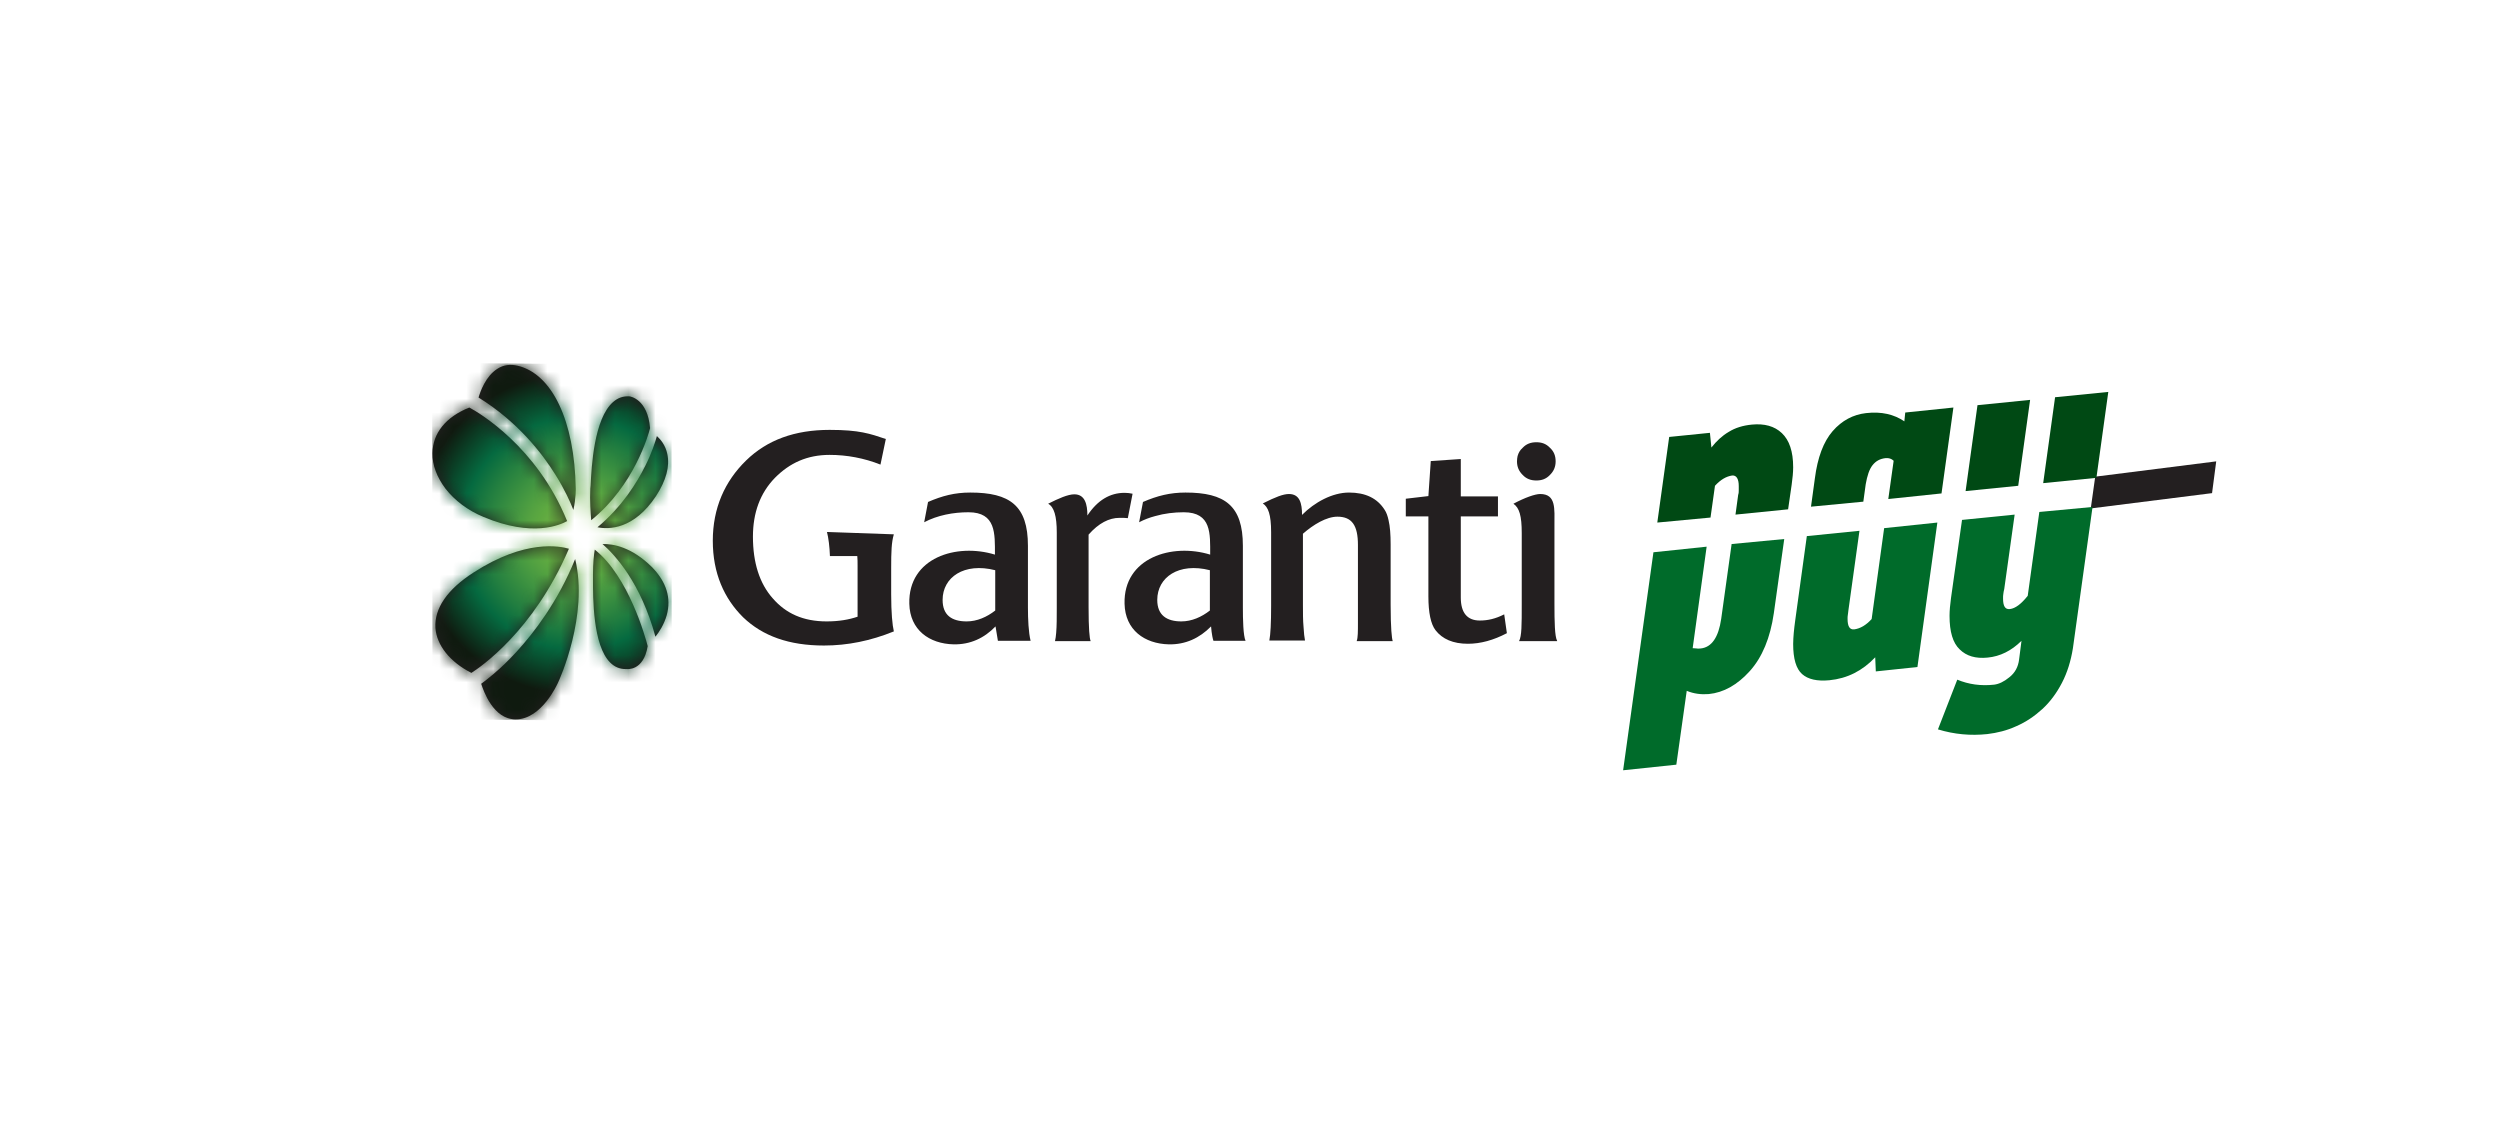
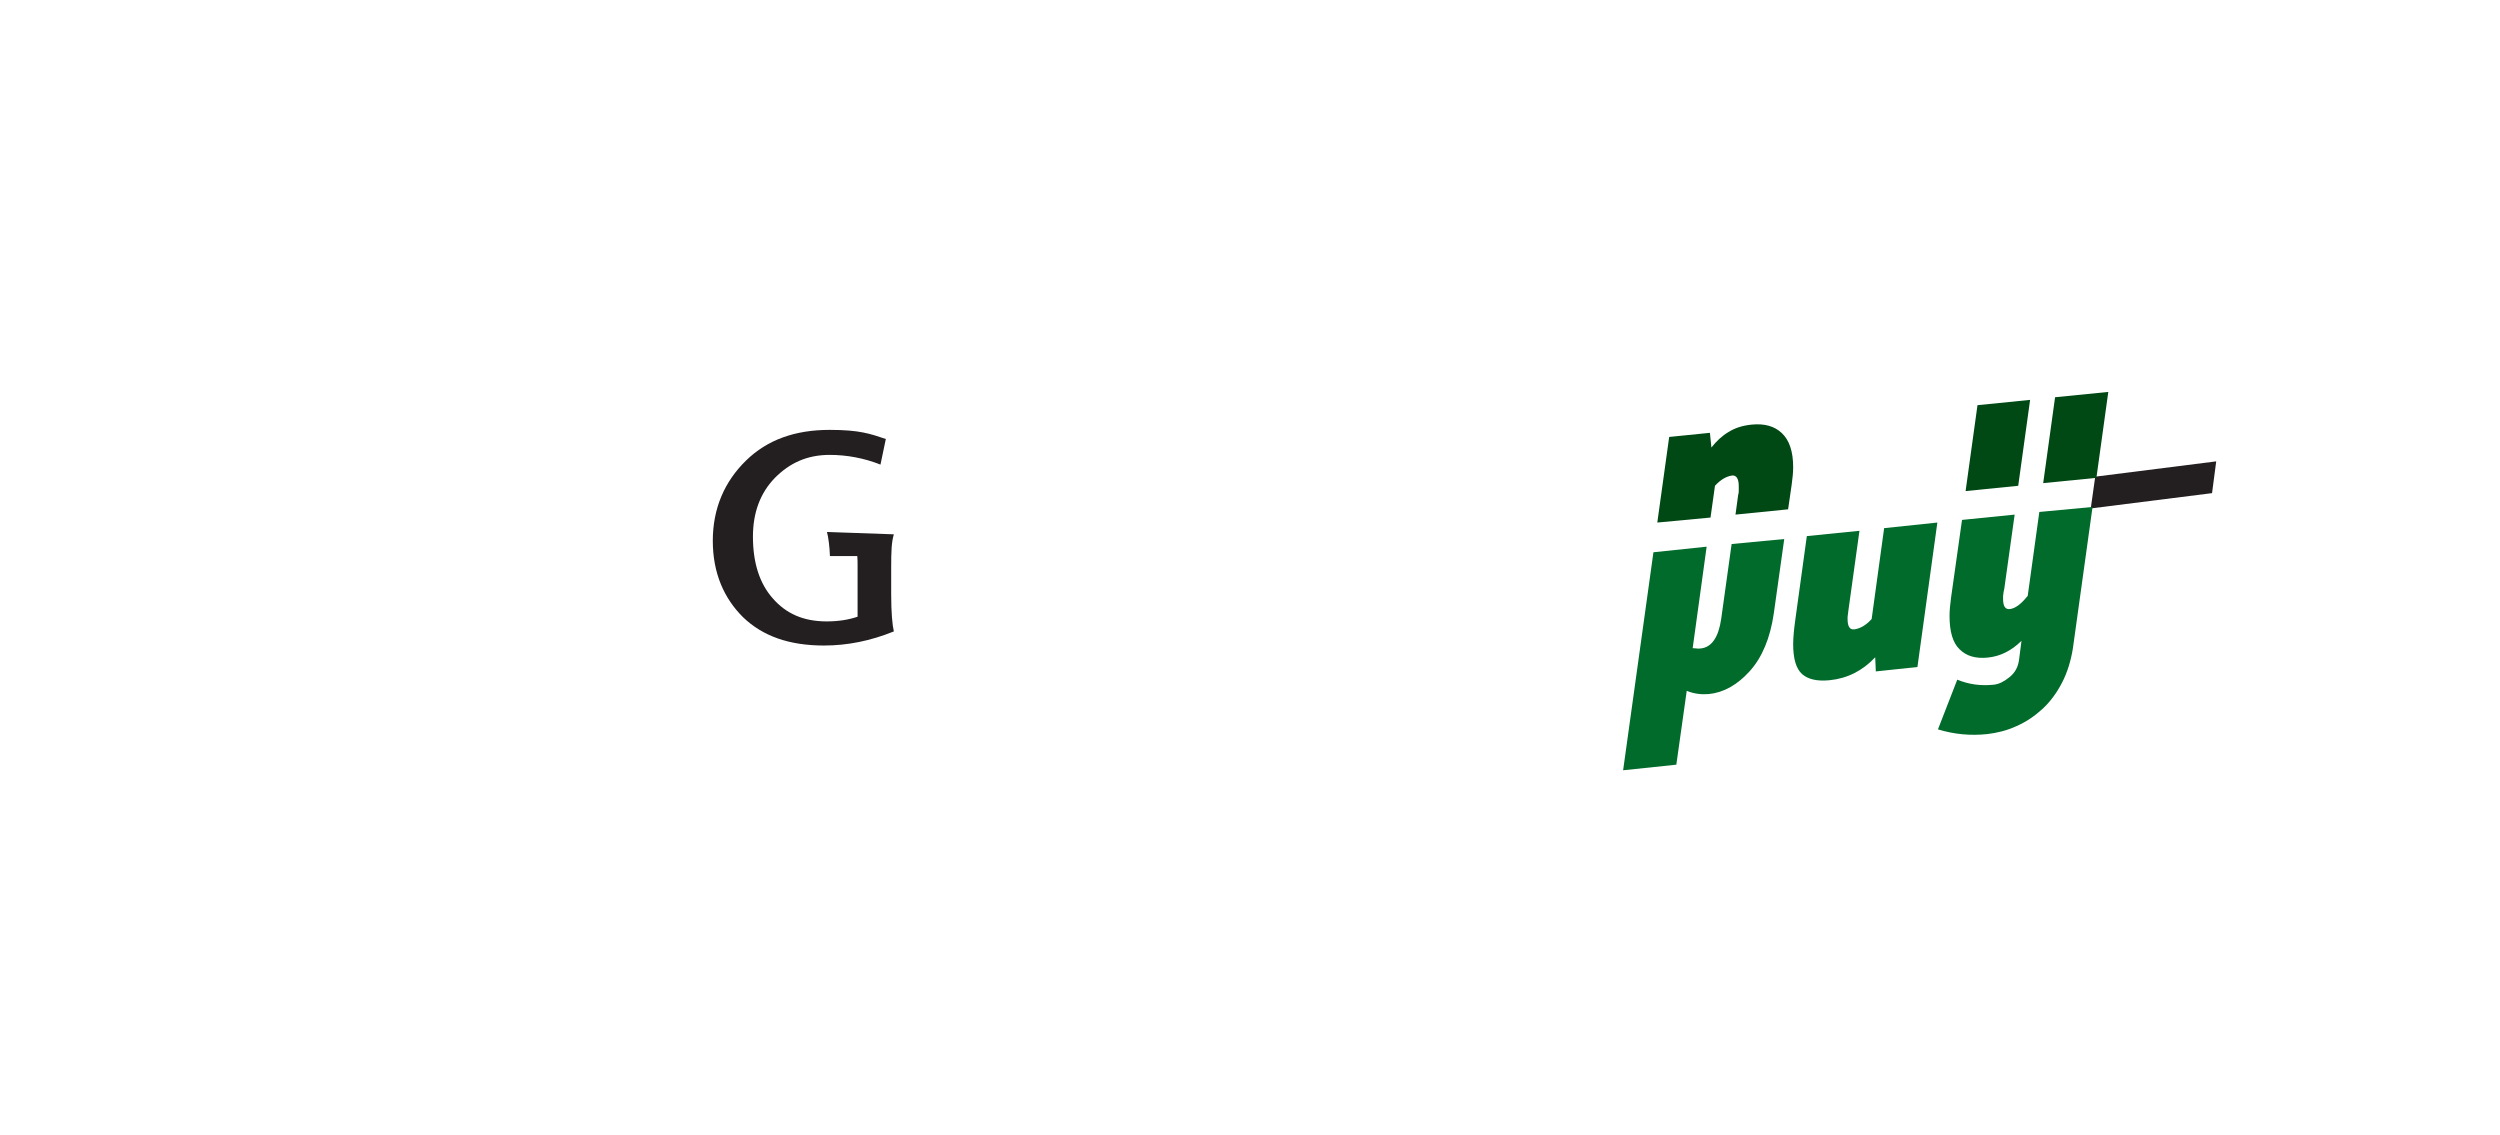
<svg xmlns="http://www.w3.org/2000/svg" xmlns:xlink="http://www.w3.org/1999/xlink" width="185px" height="84px" viewBox="0 0 185 84" version="1.1">
  <title>Bitmap Copy 43</title>
  <defs>
    <rect id="path-1" x="0" y="0" width="185" height="84" rx="10" />
    <path d="M6.227,21.226 C4.995,22.576 3.961,23.338 3.609,23.599 C3.785,24.144 4.511,26.234 6.161,26.234 C8.097,26.234 9.285,23.578 9.285,23.556 C9.285,23.556 9.285,23.556 9.285,23.556 L9.285,23.556 L9.285,23.556 C9.373,23.36 11.573,18.57 10.539,14.39 C9.285,17.525 7.503,19.833 6.227,21.226 M11.881,15.479 L11.881,15.827 C11.881,17.177 11.859,20.726 13.157,22.01 C13.487,22.337 13.861,22.489 14.301,22.489 C14.323,22.489 14.323,22.489 14.323,22.489 L14.345,22.489 C14.389,22.489 15.621,22.663 15.929,20.791 C15.775,20.181 14.499,15.653 12.013,13.65 C11.947,14.042 11.881,14.695 11.881,15.479 M3.037,15.37 C1.101,16.611 0.133,18.026 0.221,19.463 C0.309,20.747 1.299,21.988 2.883,22.794 C3.499,22.402 7.481,19.724 10.099,13.607 C9.857,13.541 9.373,13.433 8.691,13.433 C7.437,13.433 5.501,13.781 3.037,15.37 M12.585,13.258 C13.509,14.064 15.423,16.154 16.501,20.116 C16.765,19.79 17.139,19.224 17.337,18.505 C17.689,17.221 17.337,16.045 16.259,14.978 C14.807,13.52 13.487,13.258 12.695,13.258 C12.651,13.258 12.607,13.258 12.585,13.258 M15.753,7.489 C15.137,8.73 14.037,10.515 12.211,12.039 C13.069,12.213 14.917,12.192 16.545,9.731 C17.315,8.578 17.579,7.533 17.381,6.618 C17.249,5.965 16.875,5.53 16.611,5.29 C16.479,5.726 16.237,6.509 15.753,7.489 M0.001,6.531 C-0.021,7.402 0.331,8.316 0.969,9.165 C1.651,10.036 2.619,10.776 3.785,11.255 C7.415,12.779 9.461,11.843 9.967,11.56 C7.701,6.052 3.367,3.527 2.707,3.179 C0.991,3.853 0.023,5.051 0.001,6.531 M13.399,2.743 C11.969,3.984 11.793,7.576 11.727,8.926 L11.705,9.165 C11.661,9.993 11.727,10.994 11.771,11.495 C14.917,8.948 15.995,5.16 16.105,4.681 C15.929,2.547 14.609,2.351 14.565,2.329 C14.521,2.329 14.477,2.329 14.433,2.329 C14.037,2.329 13.707,2.46 13.399,2.743 M4.841,0.283 C3.961,0.827 3.565,1.981 3.433,2.417 C6.293,4.18 8.119,6.509 9.131,8.142 C9.813,9.231 10.231,10.167 10.451,10.733 C10.649,9.884 10.627,9.144 10.627,9.122 C10.539,4.136 8.889,0.653 6.337,0.065 C6.161,0.022 5.985,0 5.809,0 C5.457,0 5.127,0.087 4.841,0.283" id="path-3" />
    <radialGradient cx="60.427%" cy="47.653%" fx="60.427%" fy="47.653%" r="67.049%" gradientTransform="translate(0.604,0.477),scale(1,0.669),rotate(0.487),translate(-0.604,-0.477)" id="radialGradient-5">
      <stop stop-color="#7EC142" offset="0%" />
      <stop stop-color="#73B942" offset="11.23%" />
      <stop stop-color="#54A341" offset="31.26%" />
      <stop stop-color="#237F40" offset="57.56%" />
      <stop stop-color="#056A40" offset="71.91%" />
      <stop stop-color="#0F1A0F" offset="100%" />
    </radialGradient>
  </defs>
  <g id="Ödeme-Sistemi-Entegrasyonları" stroke="none" stroke-width="1" fill="none" fill-rule="evenodd">
    <g id="Blog" transform="translate(-555, -1963)">
      <g id="Bitmap-Copy-43" transform="translate(555, 1963)">
        <mask id="mask-2" fill="white">
          <use xlink:href="#path-1" />
        </mask>
        <use id="Mask" fill-opacity="0" fill="#FFFFFF" xlink:href="#path-1" />
        <g id="garanti-pay-logo" mask="url(#mask-2)">
          <g transform="translate(32, 27)">
-             <path d="M17.337,18.527 C17.139,19.224 16.765,19.79 16.501,20.116 C15.423,16.132 13.509,14.064 12.585,13.258 C13.377,13.237 14.741,13.476 16.259,14.978 C17.315,16.067 17.689,17.264 17.337,18.527 M12.013,13.672 C11.947,14.042 11.881,14.695 11.881,15.501 L11.881,15.849 C11.881,17.199 11.859,20.747 13.157,22.032 C13.487,22.358 13.861,22.511 14.301,22.511 C14.323,22.511 14.323,22.511 14.323,22.511 L14.345,22.511 C14.389,22.511 15.621,22.685 15.929,20.813 C15.775,20.203 14.521,15.653 12.013,13.672 M10.099,13.607 C9.439,13.411 6.865,12.888 3.037,15.37 C1.101,16.611 0.133,18.026 0.221,19.463 C0.309,20.747 1.299,21.988 2.883,22.794 C3.499,22.402 7.481,19.724 10.099,13.607 M10.561,14.369 C9.285,17.525 7.503,19.833 6.227,21.226 C4.995,22.576 3.961,23.338 3.609,23.599 C3.785,24.144 4.511,26.234 6.161,26.234 C8.097,26.234 9.263,23.578 9.285,23.534 C9.285,23.534 9.285,23.534 9.285,23.534 C9.395,23.316 11.573,18.527 10.561,14.369 M17.381,6.597 C17.249,5.943 16.875,5.508 16.611,5.269 C16.479,5.726 16.237,6.509 15.753,7.467 C15.137,8.708 14.037,10.493 12.211,12.017 C13.069,12.192 14.917,12.17 16.545,9.71 C17.293,8.556 17.579,7.511 17.381,6.597 M14.565,2.329 C14.103,2.308 13.729,2.438 13.377,2.743 C11.947,3.984 11.771,7.576 11.705,8.926 L11.683,9.165 C11.639,9.993 11.705,10.994 11.749,11.495 C14.917,8.948 15.995,5.16 16.105,4.681 C15.929,2.525 14.631,2.329 14.565,2.329 M10.605,9.144 C10.517,4.158 8.867,0.675 6.315,0.065 C5.765,-0.065 5.259,-4.28368278e-16 4.819,0.283 C3.939,0.827 3.543,1.981 3.411,2.417 C6.271,4.18 8.097,6.509 9.109,8.142 C9.791,9.231 10.209,10.167 10.429,10.733 C10.627,9.884 10.605,9.144 10.605,9.144 M2.729,3.157 C0.991,3.853 0.023,5.051 0.001,6.531 C-0.021,7.402 0.331,8.316 0.969,9.165 C1.651,10.036 2.619,10.776 3.785,11.255 C7.415,12.779 9.461,11.843 9.967,11.56 C7.723,6.03 3.389,3.505 2.729,3.157" id="Shape" fill="#231F20" fill-rule="nonzero" />
            <g id="Clipped" stroke-width="1" fill="none" fill-rule="evenodd">
              <mask id="mask-4" fill="white">
                <use xlink:href="#path-3" />
              </mask>
              <g id="SVGID_1_" />
-               <polygon id="Path" fill="url(#radialGradient-5)" fill-rule="nonzero" mask="url(#mask-4)" points="0.001 26.234 17.711 26.364 17.689 1.83186799e-15 -0.021 -0.152" />
            </g>
            <g id="Group" stroke-width="1" fill="none" fill-rule="evenodd" transform="translate(20.747, 2.003)">
-               <path d="M62.37,5.138 C62.37,4.724 62.238,4.398 61.952,4.136 C61.666,3.832 61.336,3.723 60.94,3.723 C60.522,3.723 60.192,3.853 59.928,4.136 C59.73,4.311 59.62,4.507 59.554,4.746 C59.532,4.855 59.51,4.985 59.51,5.138 C59.51,5.53 59.642,5.856 59.928,6.139 C60.192,6.422 60.522,6.553 60.94,6.553 C61.336,6.553 61.666,6.444 61.952,6.139 C62.238,5.856 62.37,5.53 62.37,5.138 M62.48,18.418 C62.304,18.091 62.282,17.025 62.282,15.675 L62.282,9.862 C62.282,8.643 62.414,7.554 61.226,7.554 C60.852,7.554 60.104,7.816 59.246,8.273 C59.686,8.578 59.862,9.165 59.862,10.45 L59.862,15.718 C59.862,17.242 59.862,18.07 59.664,18.44 L62.48,18.44 L62.48,18.418 Z M55.88,18.636 C54.78,18.636 53.988,18.287 53.482,17.634 C53.13,17.177 52.954,16.328 52.954,15.131 L52.954,9.209 L51.282,9.209 L51.282,7.903 L52.954,7.707 L53.13,5.116 L55.352,4.964 L55.352,7.729 L58.102,7.729 L58.102,9.209 L55.352,9.209 L55.352,11.821 L55.352,12.562 L55.352,12.888 L55.352,15.218 C55.352,16.35 55.836,16.916 56.76,16.916 C57.354,16.916 57.926,16.785 58.564,16.459 L58.762,17.852 C57.772,18.374 56.804,18.636 55.88,18.636 M20.9,16.176 C20.284,16.655 19.558,16.981 18.788,16.981 C17.688,16.981 17.006,16.524 17.006,15.392 C17.006,13.716 18.59,12.605 20.9,13.193 L20.9,16.176 Z M23.518,18.418 C23.364,17.808 23.32,16.807 23.32,15.958 L23.32,11.386 C23.32,8.403 21.978,7.446 19.052,7.446 C17.908,7.446 16.984,7.685 15.928,8.142 L15.642,9.644 C16.632,9.122 17.798,8.904 18.92,8.904 C20.966,8.904 20.878,10.493 20.878,12.039 C18.04,11.168 14.454,12.257 14.542,15.675 C14.586,17.612 16.016,18.636 17.82,18.679 C19.052,18.701 20.086,18.222 20.922,17.351 L21.098,18.418 L23.518,18.418 L23.518,18.418 Z M47.652,18.418 C47.74,18.2 47.74,17.7 47.74,17.112 C47.74,16.676 47.74,16.132 47.74,15.501 L47.74,11.321 C47.74,9.884 47.3,9.231 46.222,9.231 C45.408,9.231 44.44,9.819 43.67,10.493 L43.67,15.762 C43.67,16.372 43.67,16.916 43.714,17.373 C43.736,17.83 43.78,18.179 43.824,18.396 L41.184,18.396 C41.272,17.961 41.316,17.09 41.316,15.827 L41.316,10.385 C41.316,9.057 41.096,8.512 40.7,8.251 C41.646,7.772 42.218,7.554 42.636,7.554 C43.428,7.554 43.604,8.229 43.604,9.1 C44.528,8.164 45.848,7.446 47.08,7.446 C48.29,7.446 49.17,7.859 49.72,8.73 C49.852,8.926 49.94,9.187 50.006,9.492 C50.116,9.949 50.16,10.559 50.16,11.277 L50.16,15.74 C50.16,17.504 50.248,18.244 50.314,18.44 L47.652,18.44 L47.652,18.418 Z M30.712,9.34 C30.536,9.318 30.36,9.318 30.096,9.318 C29.326,9.318 28.556,9.71 27.808,10.559 L27.808,15.936 C27.808,17.504 27.874,18.244 27.962,18.44 L25.322,18.44 C25.366,18.266 25.388,18.07 25.41,17.83 C25.454,17.329 25.454,16.676 25.454,15.958 L25.454,10.406 C25.454,9.187 25.256,8.512 24.816,8.273 C25.586,7.881 26.29,7.576 26.752,7.576 C27.544,7.576 27.72,8.316 27.72,9.144 C28.468,8.012 29.392,7.467 30.47,7.467 C30.668,7.467 30.866,7.489 31.064,7.533 L30.712,9.34 Z M39.424,18.418 C39.248,18.026 39.226,16.807 39.226,15.958 L39.226,11.386 C39.226,8.403 37.884,7.446 34.98,7.446 C33.836,7.446 32.89,7.685 31.834,8.142 L31.548,9.644 C31.922,9.448 32.318,9.296 32.736,9.187 C33.418,8.991 34.144,8.904 34.848,8.904 C36.916,8.904 36.806,10.493 36.806,12.039 C33.99,11.168 30.382,12.257 30.47,15.675 C30.514,17.612 31.944,18.636 33.748,18.679 C34.98,18.701 36.014,18.222 36.872,17.351 C36.872,17.351 36.916,18.026 37.048,18.418 L39.424,18.418 L39.424,18.418 Z M36.784,16.176 C36.168,16.655 35.442,16.981 34.672,16.981 C33.594,16.981 32.89,16.524 32.89,15.392 C32.89,13.716 34.474,12.605 36.784,13.193 L36.784,16.176 L36.784,16.176 Z" id="Shape" fill="#231F20" fill-rule="nonzero" />
              <path d="M12.408,5.377 C11.198,4.898 9.922,4.659 8.646,4.659 C6.996,4.659 5.698,5.247 4.598,6.357 C3.498,7.489 2.97,8.948 2.97,10.711 C2.97,12.627 3.454,14.173 4.444,15.283 C5.412,16.393 6.688,16.981 8.426,16.981 C9.328,16.981 10.076,16.851 10.714,16.633 L10.714,12.866 C10.714,12.605 10.714,12.366 10.692,12.148 L9.438,12.148 L8.668,12.148 C8.646,11.473 8.558,10.776 8.448,10.363 L13.398,10.537 C13.222,11.125 13.2,11.821 13.2,13.041 L13.2,14.978 C13.2,16.328 13.288,17.264 13.398,17.721 C11.682,18.418 9.966,18.766 8.228,18.766 C5.654,18.766 3.696,18.07 2.244,16.676 C0.836,15.283 0,13.411 0,11.016 C0,8.599 0.88,6.618 2.464,5.073 C4.026,3.549 6.072,2.808 8.646,2.808 C10.846,2.808 11.638,3.091 12.804,3.483 L12.408,5.377" id="Path" fill="#231F20" fill-rule="nonzero" />
              <path d="M75.393,11.255 L74.623,16.785 C74.425,18.157 73.919,18.897 73.105,18.984 C72.995,18.984 72.907,19.006 72.819,18.984 C72.731,18.984 72.621,18.962 72.511,18.962 L73.545,11.451 L69.607,11.865 L67.364,27.997 L71.301,27.583 L72.071,22.119 C72.599,22.337 73.149,22.402 73.699,22.358 C74.799,22.25 75.811,21.684 76.735,20.66 C77.659,19.637 78.253,18.2 78.517,16.372 L79.287,10.885 L75.393,11.255 Z" id="Path" fill="#006B2A" fill-rule="nonzero" />
              <path d="M73.831,9.296 L74.161,6.945 C74.579,6.488 74.997,6.248 75.437,6.183 C75.745,6.161 75.921,6.422 75.921,6.967 L75.921,7.271 C75.921,7.38 75.921,7.489 75.877,7.62 L75.679,9.078 L79.573,8.687 L79.837,6.858 C79.903,6.379 79.947,5.965 79.947,5.573 C79.947,4.398 79.661,3.57 79.111,3.048 C78.561,2.525 77.813,2.329 76.889,2.417 C76.229,2.482 75.657,2.656 75.173,2.961 C74.689,3.244 74.271,3.636 73.897,4.115 L73.787,3.026 L70.773,3.331 L69.893,9.666 L73.831,9.296 Z" id="Path" fill="#004914" fill-rule="nonzero" />
              <polygon id="Path" fill="#231F20" fill-rule="nonzero" points="101.969 8.621 102.299 6.27 111.253 5.138 110.945 7.489" />
              <polygon id="Path" fill="#004914" fill-rule="nonzero" points="102.387 6.357 103.267 0 99.329 0.392 98.449 6.749" />
              <path d="M98.163,8.882 L97.305,15.087 C96.821,15.697 96.381,16.023 95.985,16.067 C95.633,16.11 95.479,15.849 95.479,15.283 C95.479,15.152 95.479,15.044 95.501,14.935 C95.523,14.826 95.523,14.717 95.567,14.586 L96.337,9.078 L92.443,9.47 L91.629,15.239 C91.563,15.74 91.519,16.176 91.519,16.567 C91.519,17.743 91.761,18.57 92.267,19.049 C92.773,19.55 93.455,19.746 94.335,19.659 C95.259,19.572 96.095,19.158 96.843,18.418 L96.667,19.79 C96.601,20.356 96.359,20.791 95.941,21.118 C95.545,21.444 95.171,21.618 94.819,21.662 C93.829,21.771 92.927,21.64 92.091,21.292 L90.661,24.971 C91.871,25.341 93.081,25.45 94.313,25.319 C95.039,25.232 95.765,25.058 96.469,24.731 C97.173,24.427 97.811,23.991 98.383,23.469 C98.955,22.946 99.439,22.293 99.835,21.531 C100.231,20.769 100.495,19.92 100.649,18.962 L102.101,8.512 L98.163,8.882 Z" id="Path" fill="#006B2A" fill-rule="nonzero" />
              <polygon id="Path" fill="#004914" fill-rule="nonzero" points="96.601 6.945 97.481 0.588 93.587 0.98 92.707 7.337" />
              <path d="M86.679,10.08 L85.755,16.807 C85.337,17.264 84.919,17.504 84.479,17.569 C84.127,17.612 83.973,17.351 83.973,16.785 C83.973,16.698 83.973,16.589 83.995,16.48 C84.017,16.372 84.017,16.263 84.039,16.132 L84.853,10.276 L80.959,10.668 L80.101,16.894 C80.057,17.242 80.013,17.547 79.991,17.83 C79.969,18.113 79.947,18.374 79.947,18.657 C79.947,19.746 80.167,20.486 80.607,20.878 C81.047,21.27 81.729,21.422 82.631,21.335 C83.951,21.205 85.073,20.639 86.019,19.637 L86.063,20.682 L89.143,20.356 L90.617,9.666 L86.679,10.08 Z" id="Path" fill="#006B2A" fill-rule="nonzero" />
-               <path d="M85.139,8.12 L85.315,6.836 C85.425,6.205 85.579,5.726 85.821,5.421 C86.063,5.116 86.371,4.942 86.789,4.898 C87.031,4.877 87.229,4.942 87.383,5.094 L86.987,7.925 L90.925,7.511 L91.805,1.154 L88.241,1.524 L88.175,2.177 C87.405,1.655 86.481,1.437 85.337,1.567 C84.391,1.676 83.555,2.112 82.873,2.896 C82.191,3.679 81.751,4.855 81.553,6.401 L81.267,8.491 L85.139,8.12 Z" id="Path" fill="#004914" fill-rule="nonzero" />
            </g>
          </g>
        </g>
      </g>
    </g>
  </g>
</svg>